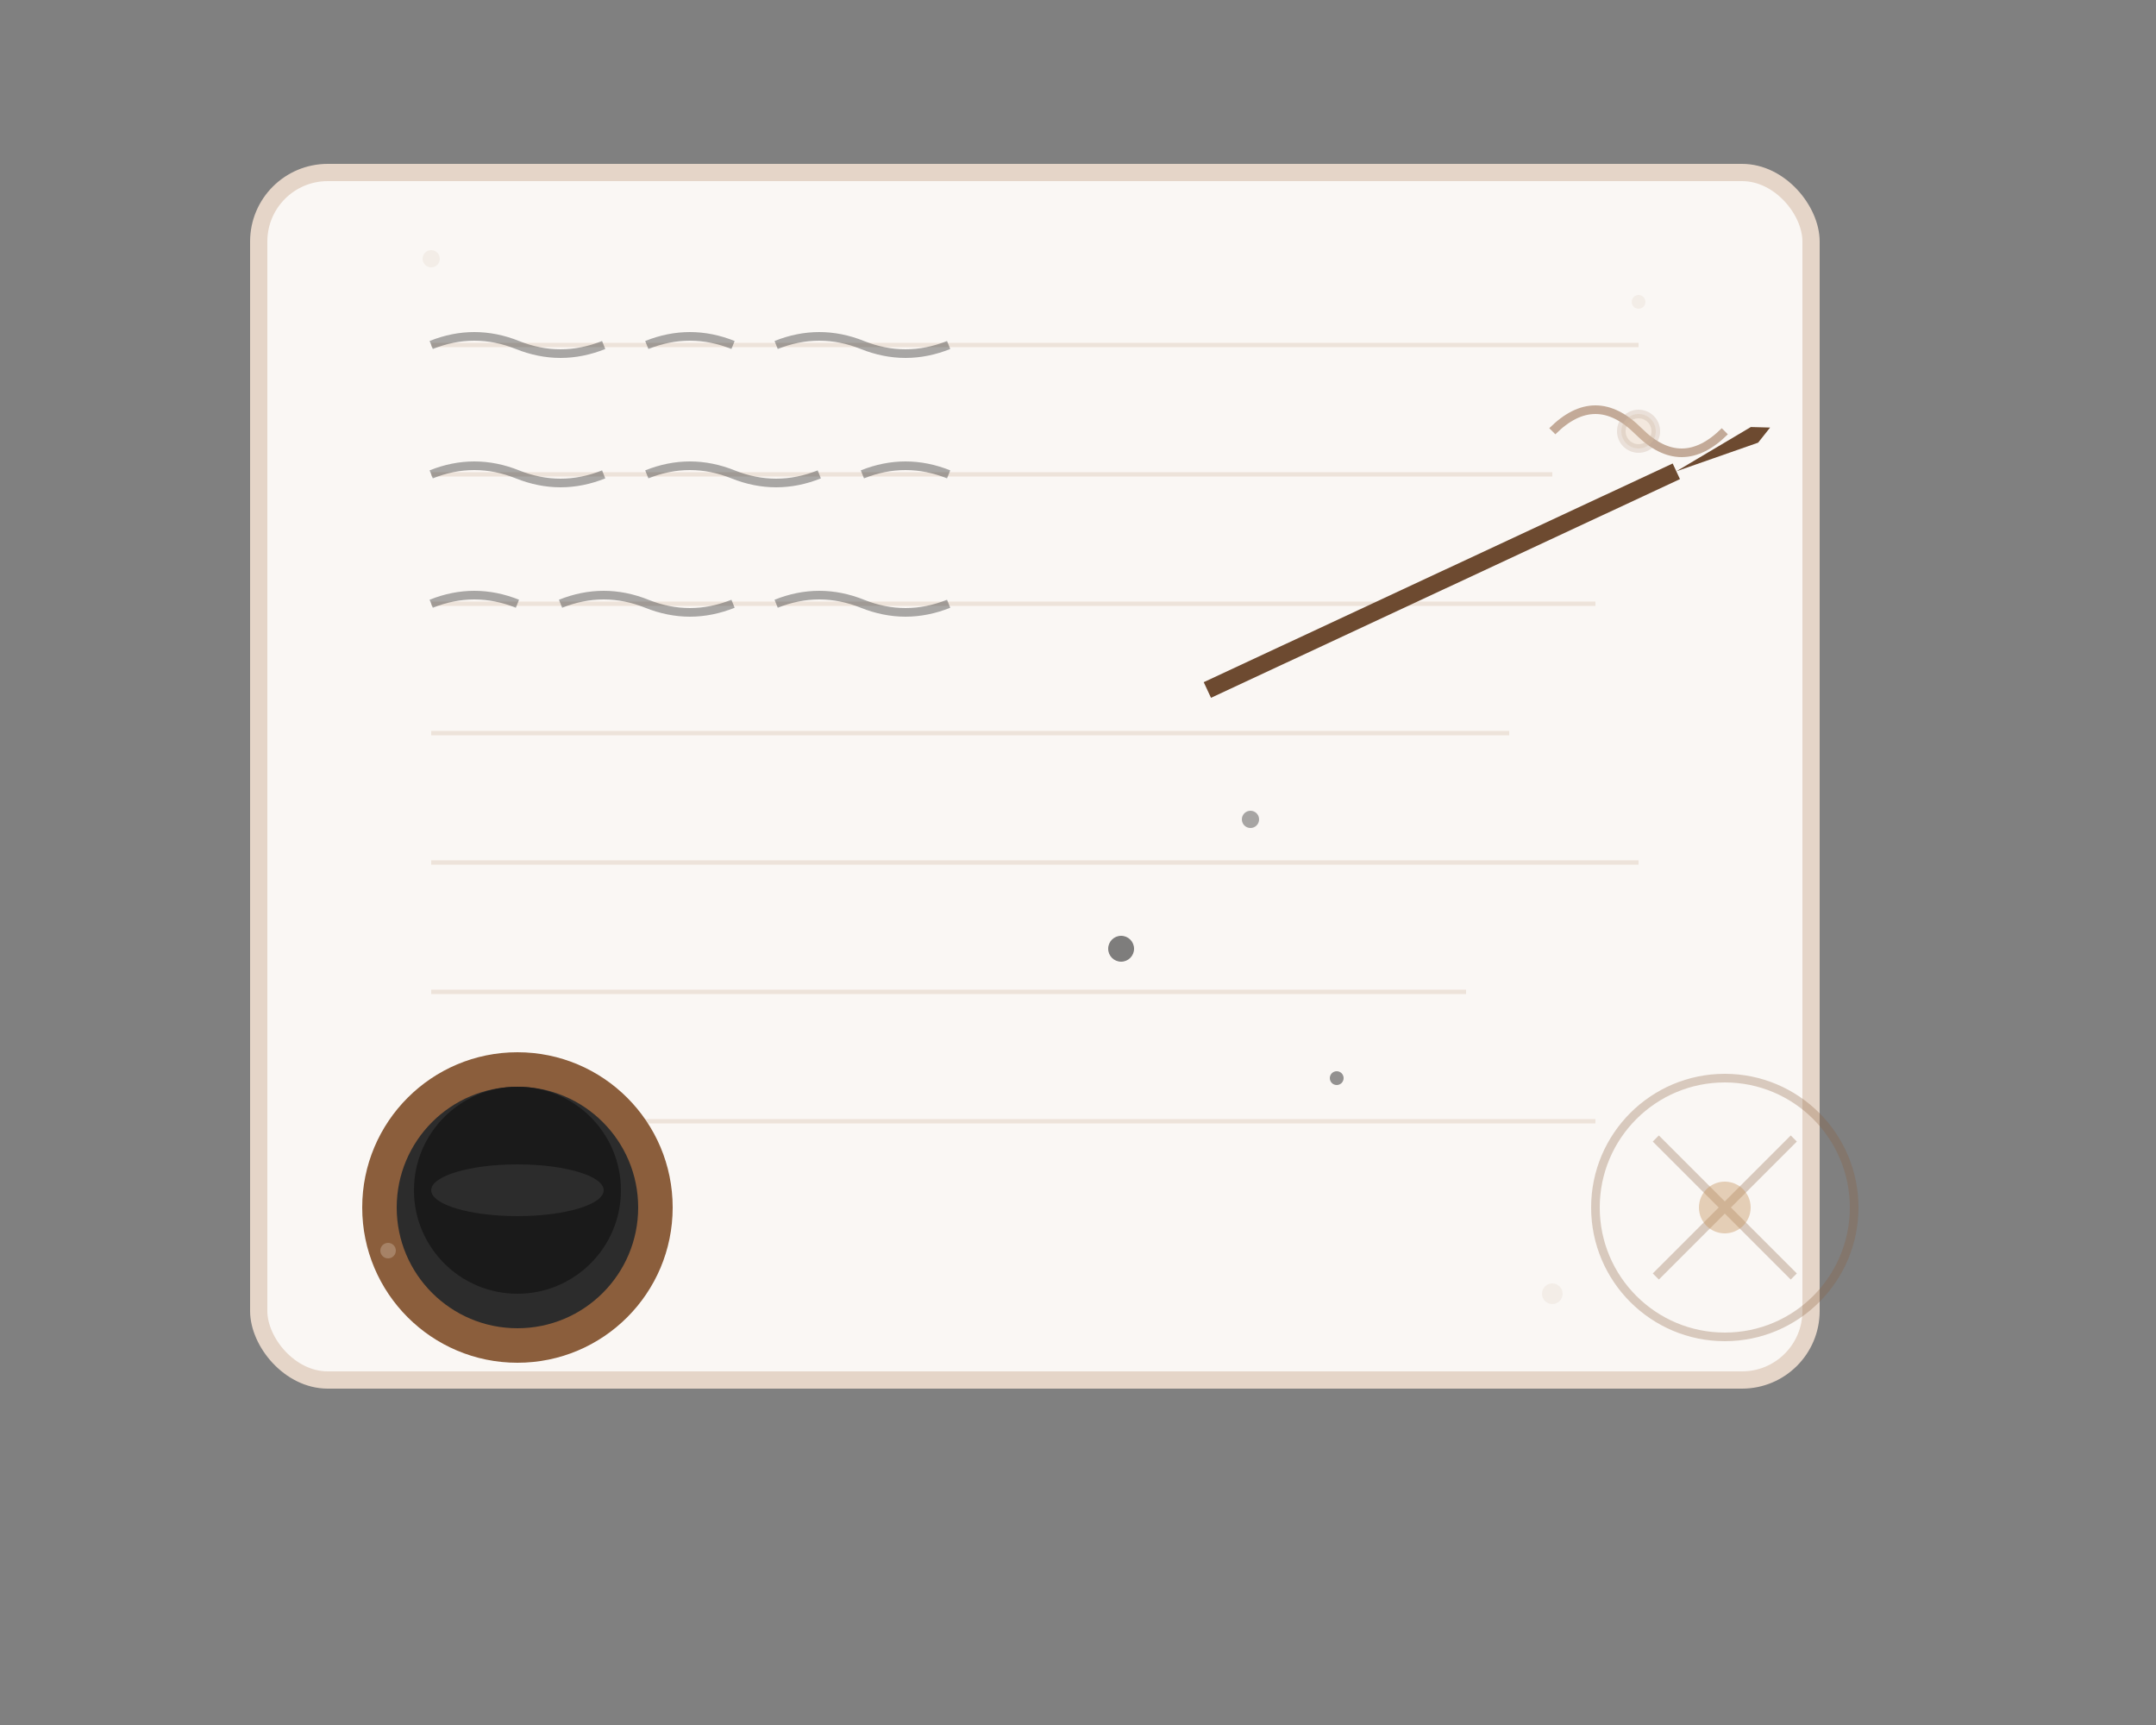
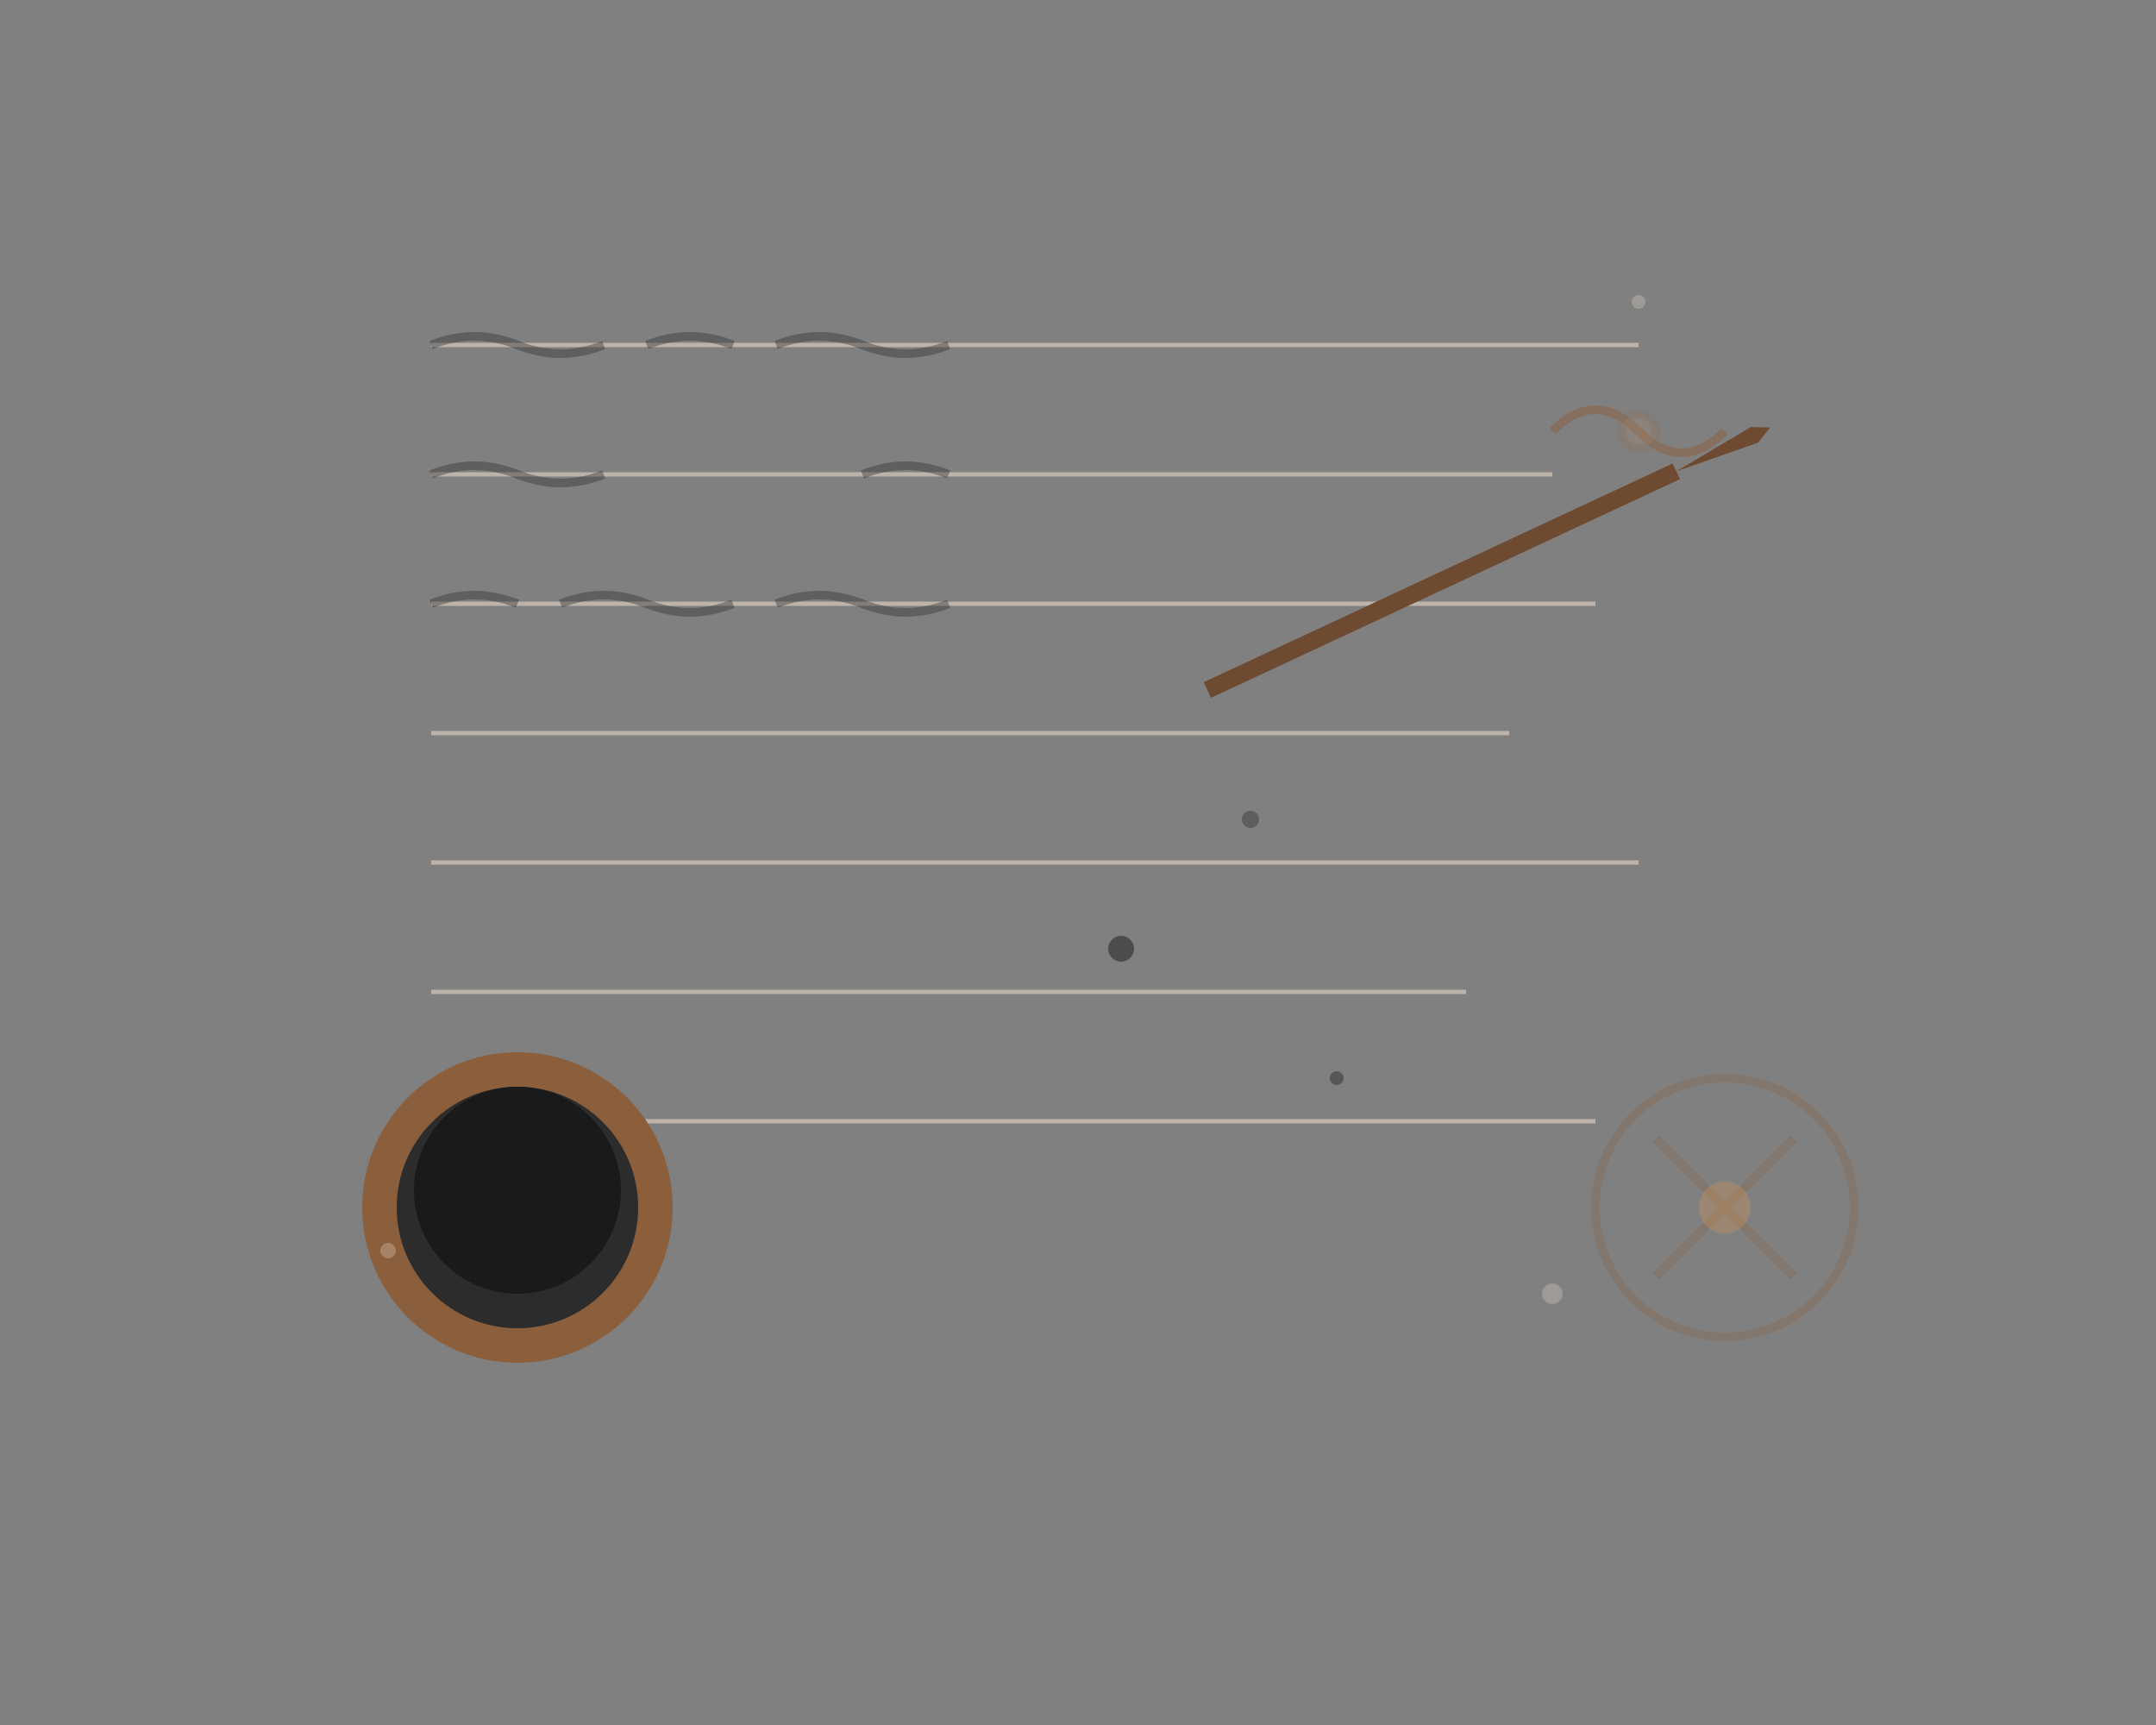
<svg xmlns="http://www.w3.org/2000/svg" width="250" height="200" viewBox="0 0 250 200" fill="none">
  <rect x="0" y="0" width="250" height="200" fill="#808080" stroke="none" />
-   <rect x="30" y="20" width="180" height="140" rx="8" fill="#FAF7F4" stroke="#E5D5C8" stroke-width="2" />
  <line x1="50" y1="40" x2="190" y2="40" stroke="#E5D5C8" stroke-width="0.5" opacity="0.6" />
  <line x1="50" y1="55" x2="180" y2="55" stroke="#E5D5C8" stroke-width="0.5" opacity="0.6" />
  <line x1="50" y1="70" x2="185" y2="70" stroke="#E5D5C8" stroke-width="0.5" opacity="0.6" />
  <line x1="50" y1="85" x2="175" y2="85" stroke="#E5D5C8" stroke-width="0.5" opacity="0.6" />
  <line x1="50" y1="100" x2="190" y2="100" stroke="#E5D5C8" stroke-width="0.5" opacity="0.6" />
  <line x1="50" y1="115" x2="170" y2="115" stroke="#E5D5C8" stroke-width="0.5" opacity="0.6" />
  <line x1="50" y1="130" x2="185" y2="130" stroke="#E5D5C8" stroke-width="0.5" opacity="0.6" />
  <g transform="translate(140, 80) rotate(-25)">
    <rect x="0" y="-1" width="60" height="2" fill="#6d4a30" />
    <path d="M10 -1 Q12 -8, 15 -12 Q12 -8, 10 -1 Z" fill="#D4A574" opacity="0.8" />
    <path d="M15 -1 Q17 -10, 20 -15 Q17 -10, 15 -1 Z" fill="#C4915C" opacity="0.7" />
    <path d="M20 -1 Q22 -12, 25 -18 Q22 -12, 20 -1 Z" fill="#8B5E3C" opacity="0.6" />
    <path d="M25 -1 Q27 -10, 30 -15 Q27 -10, 25 -1 Z" fill="#D4A574" opacity="0.8" />
    <path d="M30 -1 Q32 -8, 35 -12 Q32 -8, 30 -1 Z" fill="#C4915C" opacity="0.7" />
    <path d="M35 -1 Q37 -6, 40 -9 Q37 -6, 35 -1 Z" fill="#8B5E3C" opacity="0.6" />
    <path d="M40 -1 Q42 -4, 45 -6 Q42 -4, 40 -1 Z" fill="#D4A574" opacity="0.8" />
    <path d="M10 1 Q12 8, 15 12 Q12 8, 10 1 Z" fill="#D4A574" opacity="0.8" />
-     <path d="M15 1 Q17 10, 20 15 Q17 10, 15 1 Z" fill="#C4915C" opacity="0.7" />
+     <path d="M15 1 Q17 10, 15 1 Z" fill="#C4915C" opacity="0.7" />
    <path d="M20 1 Q22 12, 25 18 Q22 12, 20 1 Z" fill="#8B5E3C" opacity="0.6" />
    <path d="M25 1 Q27 10, 30 15 Q27 10, 25 1 Z" fill="#D4A574" opacity="0.8" />
    <path d="M30 1 Q32 8, 35 12 Q32 8, 30 1 Z" fill="#C4915C" opacity="0.7" />
-     <path d="M35 1 Q37 6, 40 9 Q37 6, 35 1 Z" fill="#8B5E3C" opacity="0.6" />
    <path d="M40 1 Q42 4, 45 6 Q42 4, 40 1 Z" fill="#D4A574" opacity="0.8" />
    <polygon points="60,0 70,-1 72,0 70,1" fill="#6d4a30" />
  </g>
  <g transform="translate(60, 140)">
    <circle cx="0" cy="0" r="18" fill="#8B5E3C" />
    <circle cx="0" cy="0" r="14" fill="#2c2c2c" />
    <circle cx="0" cy="-2" r="12" fill="#1a1a1a" />
-     <ellipse cx="0" cy="-2" rx="10" ry="3" fill="#2c2c2c" />
  </g>
  <g stroke="#2c2c2c" stroke-width="1" fill="none" opacity="0.4">
    <path d="M50 40 Q55 38, 60 40 Q65 42, 70 40" />
    <path d="M75 40 Q80 38, 85 40" />
    <path d="M90 40 Q95 38, 100 40 Q105 42, 110 40" />
    <path d="M50 55 Q55 53, 60 55 Q65 57, 70 55" />
-     <path d="M75 55 Q80 53, 85 55 Q90 57, 95 55" />
    <path d="M100 55 Q105 53, 110 55" />
    <path d="M50 70 Q55 68, 60 70" />
    <path d="M65 70 Q70 68, 75 70 Q80 72, 85 70" />
    <path d="M90 70 Q95 68, 100 70 Q105 72, 110 70" />
  </g>
  <g transform="translate(180, 50)" stroke="#8B5E3C" stroke-width="1" fill="none" opacity="0.5">
    <path d="M0 0 Q5 -5, 10 0 Q15 5, 20 0" />
    <circle cx="10" cy="0" r="2" fill="#C4915C" opacity="0.3" />
  </g>
  <g transform="translate(200, 140)">
    <circle cx="0" cy="0" r="15" fill="none" stroke="#8B5E3C" stroke-width="1" opacity="0.3" />
    <path d="M-8 -8 L8 8 M8 -8 L-8 8" stroke="#8B5E3C" stroke-width="1" opacity="0.3" />
    <circle cx="0" cy="0" r="3" fill="#C4915C" opacity="0.4" />
  </g>
  <g transform="translate(30, 20)" fill="#D4A574" opacity="0.6">
    <path d="M0 0 Q5 0, 8 3 Q5 0, 0 0" />
  </g>
  <g transform="translate(210, 20)" fill="#D4A574" opacity="0.6">
    <path d="M0 0 Q-5 0, -8 3 Q-5 0, 0 0" />
  </g>
  <g transform="translate(30, 160)" fill="#D4A574" opacity="0.6">
    <path d="M0 0 Q5 0, 8 -3 Q5 0, 0 0" />
  </g>
  <g transform="translate(210, 160)" fill="#D4A574" opacity="0.6">
    <path d="M0 0 Q-5 0, -8 -3 Q-5 0, 0 0" />
  </g>
  <circle cx="130" cy="110" r="1.5" fill="#2c2c2c" opacity="0.6" />
  <circle cx="145" cy="95" r="1" fill="#2c2c2c" opacity="0.4" />
  <circle cx="155" cy="125" r="0.8" fill="#2c2c2c" opacity="0.5" />
-   <circle cx="50" cy="30" r="1" fill="#E5D5C8" opacity="0.3" />
  <circle cx="190" cy="35" r="0.8" fill="#E5D5C8" opacity="0.3" />
  <circle cx="180" cy="150" r="1.2" fill="#E5D5C8" opacity="0.3" />
  <circle cx="45" cy="145" r="0.9" fill="#E5D5C8" opacity="0.3" />
</svg>